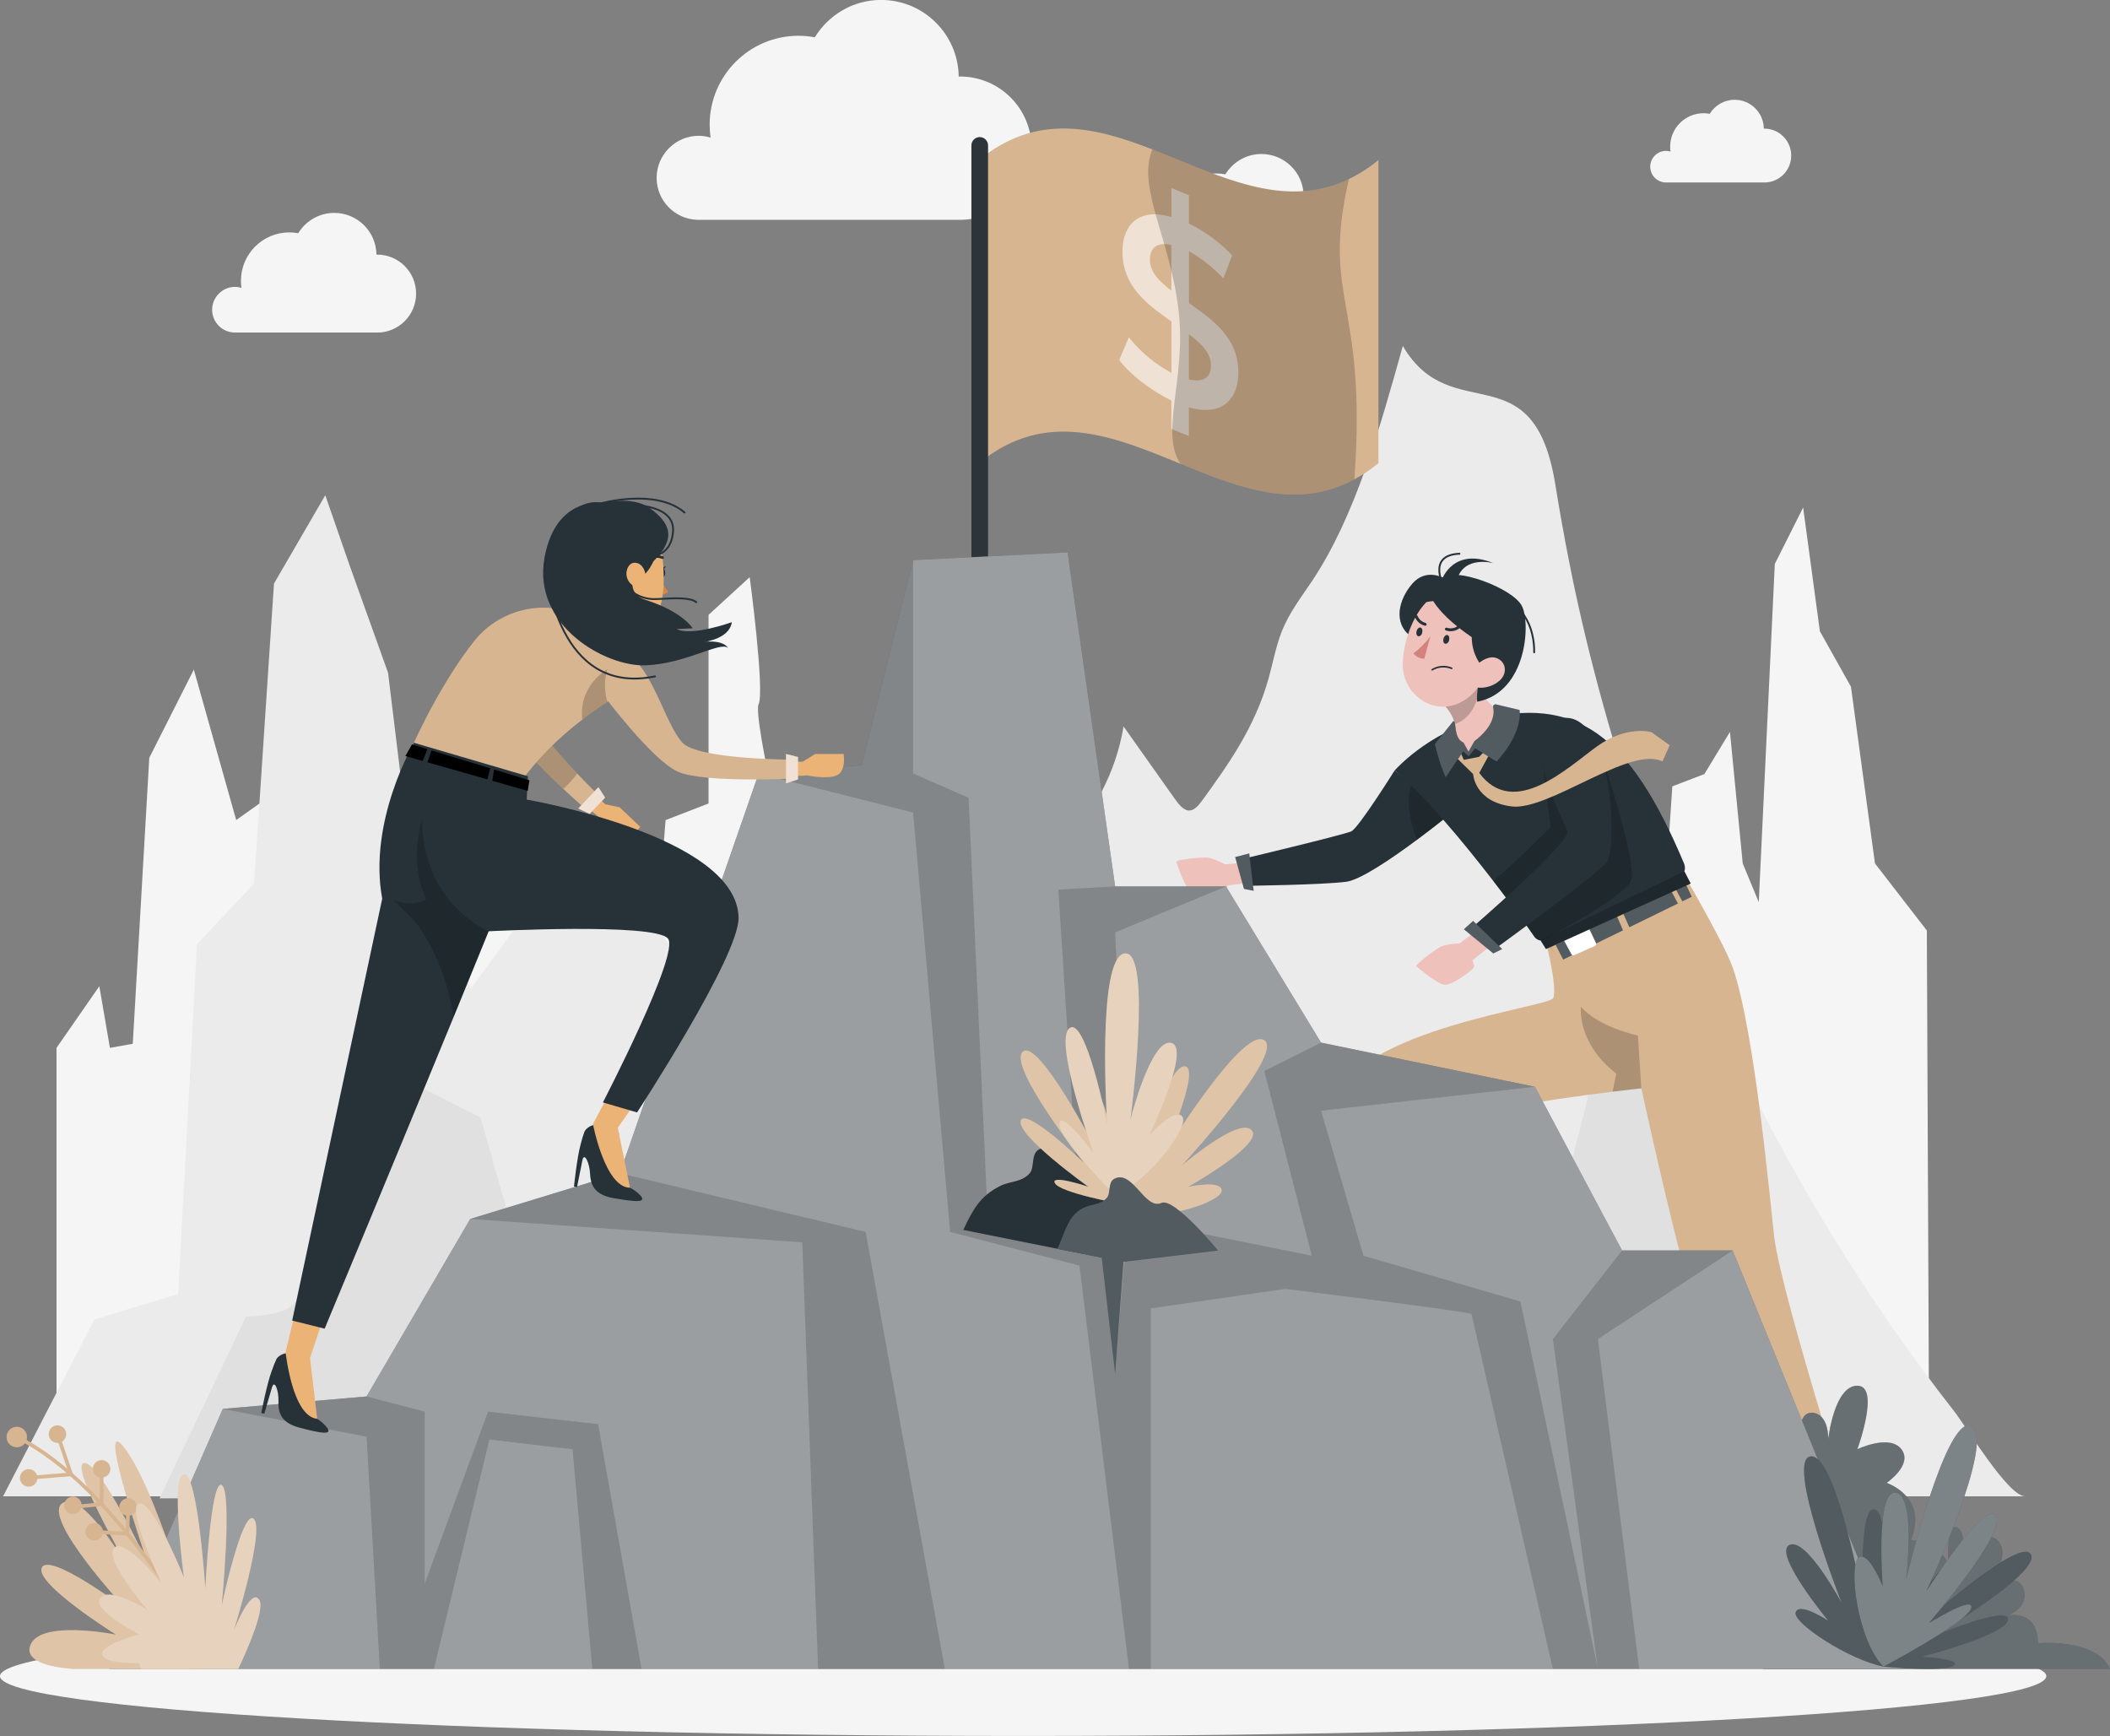
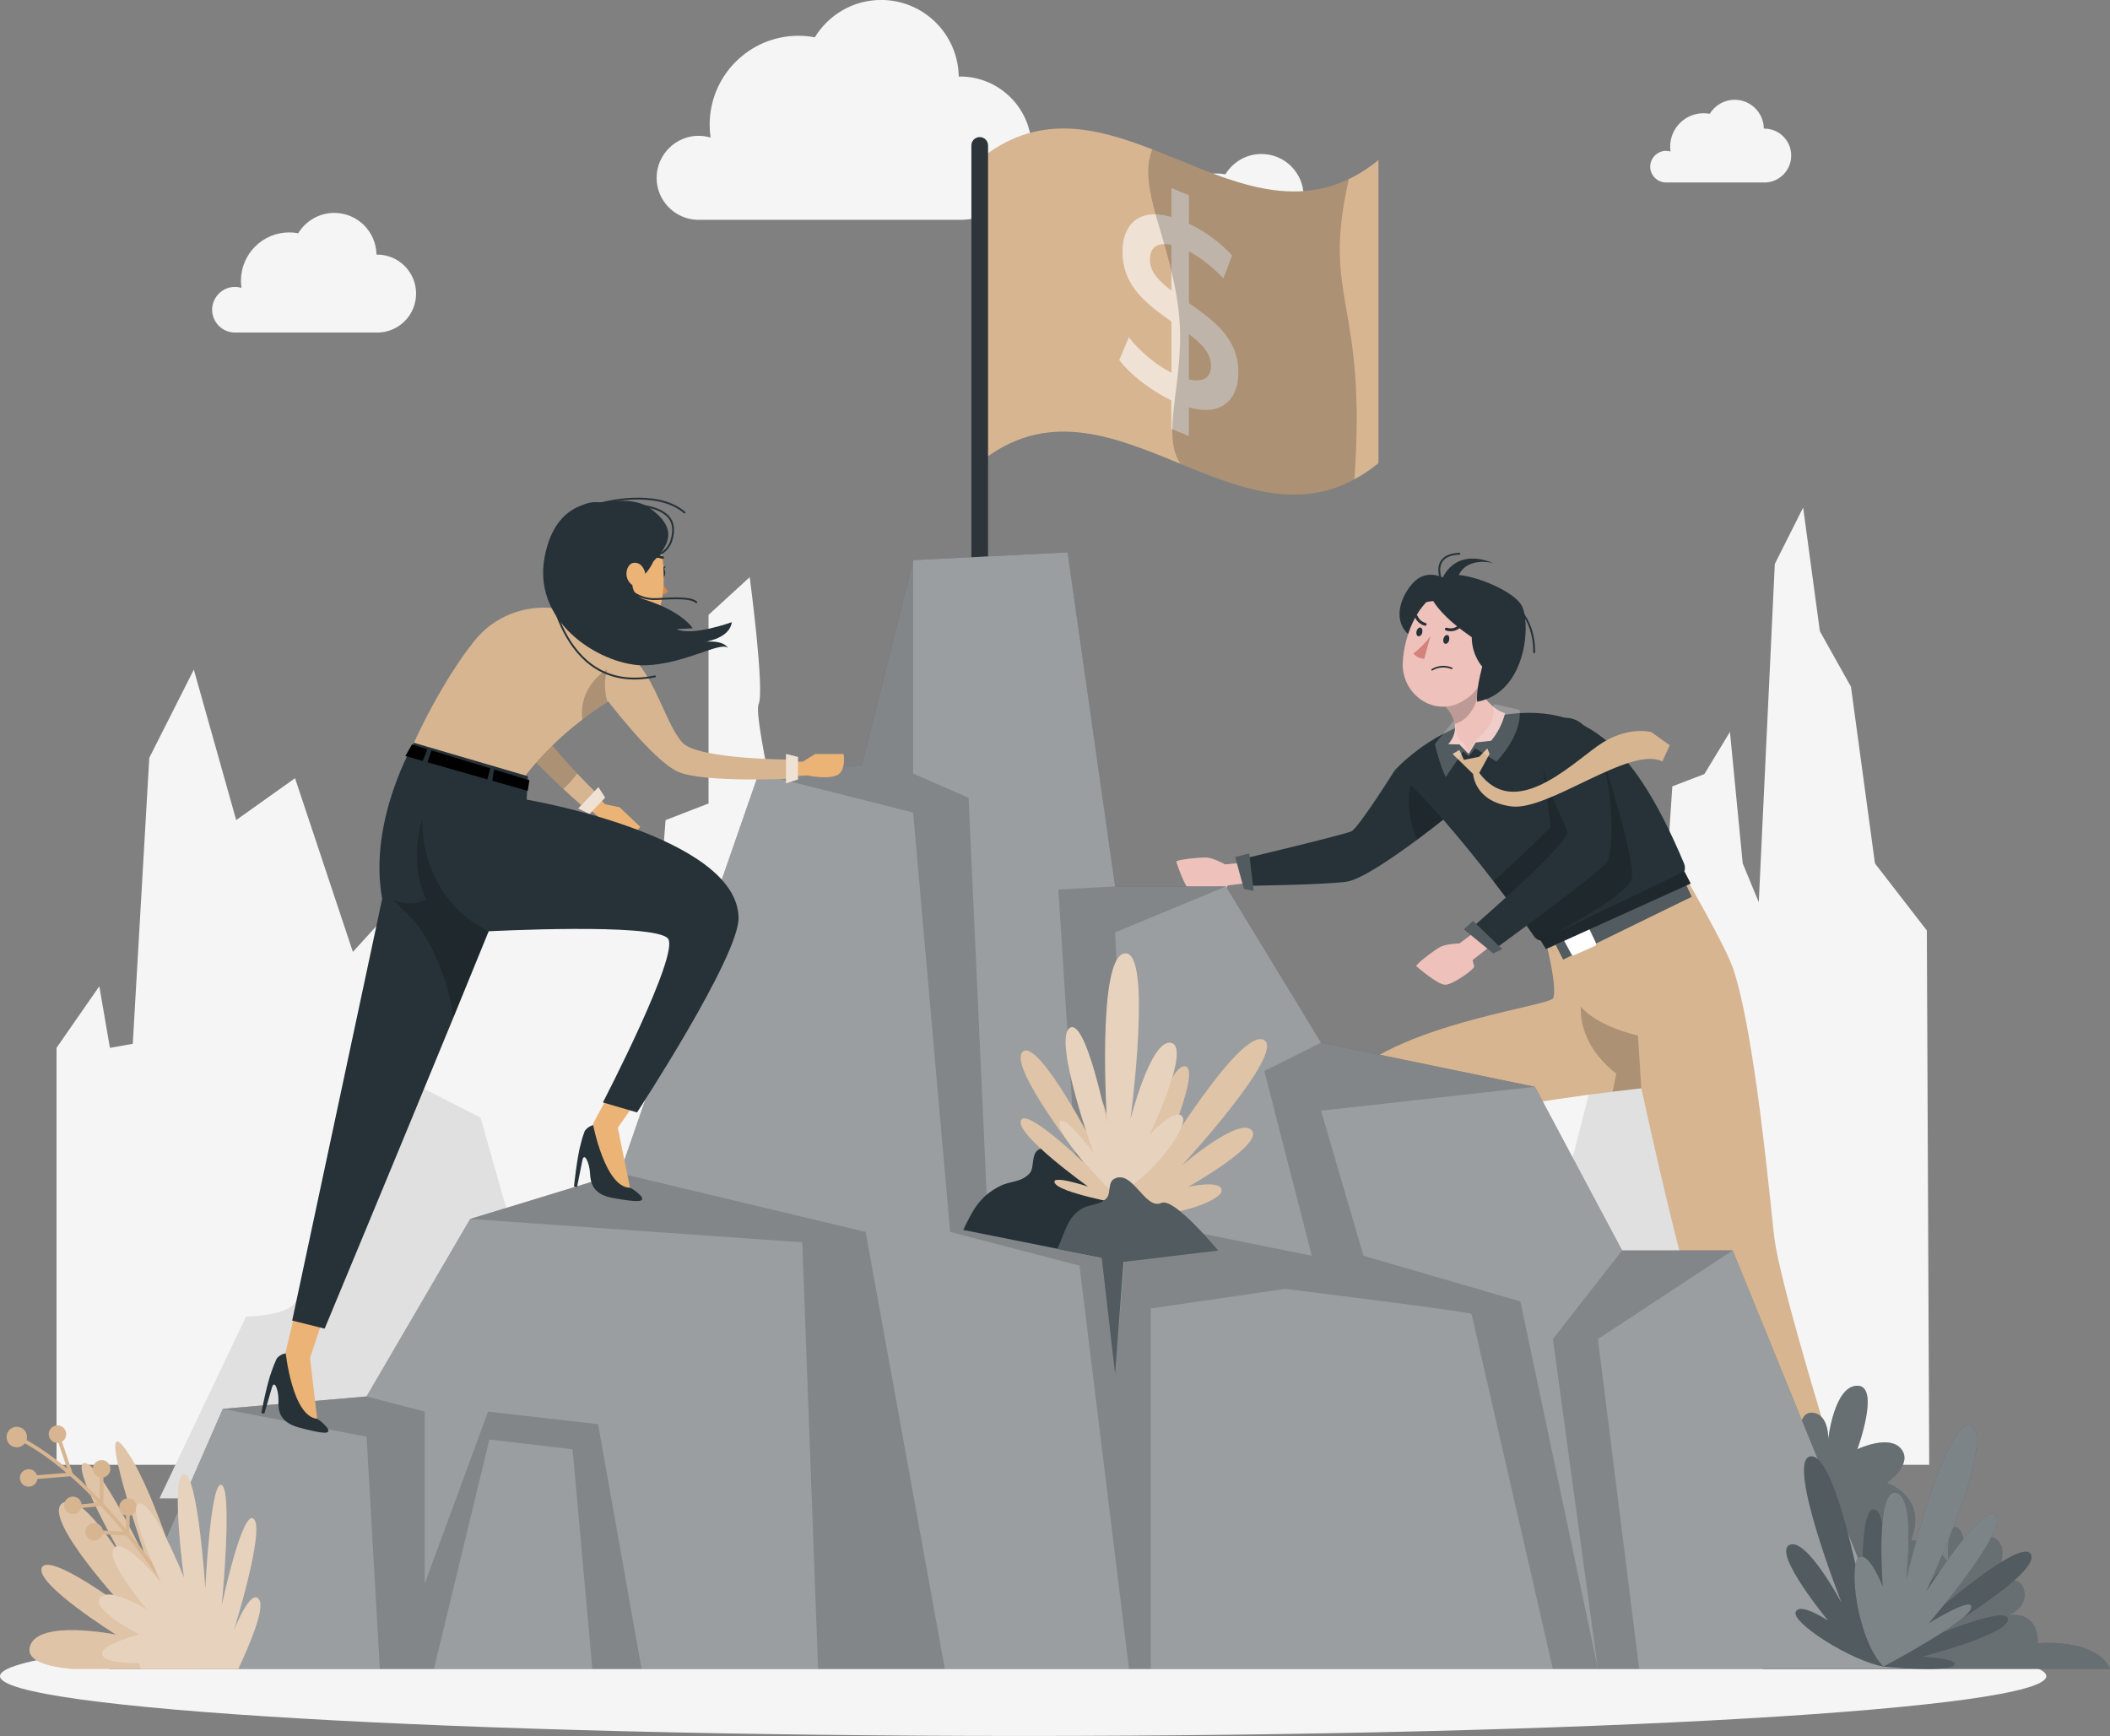
<svg xmlns="http://www.w3.org/2000/svg" width="570" height="469" viewBox="0 0 570 469" fill="none">
  <rect x="0" y="0" width="570" height="469" fill="#808080" stroke="none" />
  <g clip-path="url(#clip0_89_680)">
    <path d="M521.161 395.709L520.52 251.381L506.507 233.265L500.021 185.527L491.624 170.538L487.105 137.118L479.45 152.351L475.117 243.729L470.783 233.265L467.333 197.733L460.419 209.125L451.766 212.437L446.72 287.941L318.194 311.411L291.408 276.349L280.517 208.026L269.227 190.195L265.791 157.261L255 162.986V197.747L245.819 205.827L241.899 276.364L230.381 300.761L227.102 257.177C227.102 257.177 218.278 246.385 216.339 243.772C214.4 241.16 203.253 193.764 204.935 190.224C206.617 186.684 202.526 155.92 202.526 155.92L191.407 166.112V217.062L179.803 221.559L178.049 243.772L148.455 251.096L143.694 217.062H130.494L126.345 236.449L114.328 236.32L95.326 257.163L79.702 210.239L63.807 221.545L52.36 180.902L40.328 204.728L35.867 281.988L29.694 283.088L26.829 266.442L15.268 283.088V395.737H521.176L521.161 395.709Z" fill="#F5F5F5" />
    <path d="M259.333 59.387H188.37H188.385C182.283 59.202 177.379 54.205 177.379 48.038C177.379 41.871 182.454 36.689 188.712 36.689C189.839 36.689 190.936 36.86 191.963 37.174C191.792 36.032 191.706 34.876 191.706 33.691C191.706 20.429 202.44 9.665 215.698 9.665C217.209 9.665 218.677 9.808 220.117 10.079C223.809 4.04 230.438 -0.014 238.022 -0.014C249.511 -0.014 258.82 9.222 258.991 20.686C259.105 20.686 259.219 20.671 259.348 20.671C270.025 20.671 278.678 29.337 278.678 40.029C278.678 50.722 270.025 59.387 259.348 59.387H259.333Z" fill="#F5F5F5" />
    <path d="M476.642 49.294H449.942C447.646 49.223 445.793 47.338 445.793 45.026C445.793 42.713 447.703 40.757 450.056 40.757C450.483 40.757 450.897 40.829 451.282 40.943C451.225 40.515 451.182 40.072 451.182 39.63C451.182 34.633 455.216 30.593 460.205 30.593C460.776 30.593 461.332 30.65 461.873 30.75C463.256 28.48 465.751 26.953 468.602 26.953C472.921 26.953 476.428 30.436 476.485 34.747C476.528 34.747 476.57 34.747 476.613 34.747C480.633 34.747 483.883 38.002 483.883 42.028C483.883 46.053 480.633 49.308 476.613 49.308L476.642 49.294Z" fill="#F5F5F5" />
    <path d="M101.897 89.837H63.294C59.972 89.737 57.307 87.01 57.307 83.67C57.307 80.329 60.072 77.503 63.465 77.503C64.078 77.503 64.677 77.603 65.233 77.76C65.147 77.146 65.09 76.504 65.09 75.861C65.09 68.638 70.935 62.785 78.148 62.785C78.975 62.785 79.773 62.87 80.557 63.013C82.567 59.73 86.174 57.517 90.293 57.517C96.537 57.517 101.612 62.542 101.698 68.78C101.755 68.78 101.826 68.78 101.883 68.78C107.685 68.78 112.404 73.491 112.404 79.316C112.404 85.14 107.699 89.851 101.883 89.851L101.897 89.837Z" fill="#F5F5F5" />
    <path d="M352.364 73.92H313.76C310.439 73.82 307.773 71.093 307.773 67.753C307.773 64.412 310.538 61.586 313.931 61.586C314.544 61.586 315.143 61.685 315.699 61.843C315.613 61.229 315.556 60.586 315.556 59.944C315.556 52.72 321.401 46.867 328.614 46.867C329.441 46.867 330.239 46.953 331.023 47.096C333.033 43.812 336.64 41.6 340.76 41.6C347.004 41.6 352.079 46.625 352.164 52.863C352.221 52.863 352.292 52.863 352.349 52.863C358.151 52.863 362.87 57.574 362.87 63.384C362.87 69.195 358.166 73.92 352.349 73.92H352.364Z" fill="#F5F5F5" />
-     <path d="M25.517 356.479L48.126 349.584L53.215 255.064L68.64 238.719L74.014 157.661L87.87 133.792L94.314 152.379L104.834 181.758L108.341 210.567L114.314 236.292L127.201 267.113L138.762 251.31C138.762 251.31 145.062 235.649 148.085 233.622C151.107 231.581 163.438 229.853 163.438 229.853L180.587 255.036V274.622L198.135 288.94C198.135 288.94 208.898 305.486 208.926 305.543C213.645 312.809 218.078 325.729 226.033 326C236.881 326.371 250.78 296.464 256.026 284.101C260.117 274.436 263.467 263.958 268.3 255.121C279.633 234.407 299.106 222.416 303.525 196.263C308.087 202.715 312.663 209.168 317.224 215.62C318.408 217.291 319.776 219.089 321.401 218.975C322.812 218.875 323.967 217.348 325.022 215.906C331.922 206.37 339.021 196.405 342.684 183.329C343.839 179.232 344.623 174.878 346.091 171.037C348.201 165.484 351.551 161.33 354.545 156.819C366.035 139.488 372.635 116.162 378.964 93.463C392.065 115.905 414.246 94.548 420.134 130.766C422.443 145.013 425.152 158.989 428.502 172.765C440.661 222.858 459.094 269.297 481.403 310.297C490.441 326.914 500.163 342.674 510.427 357.521C516.044 365.644 521.817 373.481 527.747 381.062C531.368 385.701 542.487 404.245 547.078 404.245H0.827L25.503 356.465L25.517 356.479Z" fill="#EBEBEB" />
    <path d="M43.065 404.831L66.459 355.694C66.459 355.694 77.278 355.522 79.588 352.025C81.883 348.527 88.098 340.048 95.425 328.327C102.753 316.607 114.599 294.18 114.599 294.18L129.823 301.931C129.823 301.931 138.847 333.852 141.099 341.618C143.352 349.384 150.75 366.643 150.75 366.643L172.532 376.993C172.532 376.993 174.6 358.877 180.972 346.8C187.344 334.723 196.966 313.152 196.966 313.152L205.947 271.381L217.736 256.306L229.326 279.718C229.326 279.718 236.853 291.938 238.05 298.662C239.247 305.386 242.27 324.516 244.137 328.313C246.005 332.11 255.114 354.709 255.114 354.709L260.83 367.485L284.095 368.342C284.095 368.342 286.319 363.488 290.125 354.694C293.931 345.915 296.369 335.379 298.25 332.453C300.132 329.526 306.789 298.648 306.789 298.648L315.357 288.112L349.285 369.213C349.285 369.213 382.485 384.359 389.242 381.104C396.014 377.85 399.364 380.433 405.579 373.524C411.794 366.629 430.597 290.711 431.353 286.385C432.108 282.074 434.36 282.759 442.258 275.507C450.155 268.269 454.161 261.902 454.403 266.371C454.66 270.839 463.898 299.347 464.639 307.527C465.38 315.707 467.746 328.227 468.531 337.064C469.315 345.901 472.137 354.666 474.389 359.348C476.642 364.031 492.651 404.788 492.651 404.788H43.065V404.831Z" fill="#E0E0E0" />
    <path d="M276.397 468.986C429.047 468.986 552.794 461.751 552.794 452.826C552.794 443.901 429.047 436.666 276.397 436.666C123.747 436.666 0 443.901 0 452.826C0 461.751 123.747 468.986 276.397 468.986Z" fill="#F5F5F5" />
    <path d="M344.466 232.194L330.938 233.522C330.938 233.522 327.773 231.738 325.934 231.666C324.095 231.595 317.566 232.252 317.766 232.823C317.966 233.394 320.104 239.989 321.829 241.088C323.554 242.187 330.981 241.588 331.137 240.874C331.294 240.16 331.651 239.204 331.651 239.204L344.88 237.576L344.466 232.18V232.194Z" fill="#EEC1BB" />
    <path d="M391.837 219.86C391.837 219.86 387.888 223.101 382.827 226.855C376.127 231.838 367.517 237.733 363.654 238.219C356.883 239.075 336.84 239.304 336.84 239.304L335.314 232.137C335.314 232.137 363.098 225.513 365.065 224.586C367.032 223.643 376.755 208.14 376.755 208.14L381.316 211.68L391.837 219.86Z" fill="#263238" />
    <path opacity="0.2" d="M391.837 219.86C391.837 219.86 387.888 223.101 382.827 226.855C380.504 221.559 379.948 214.878 381.316 211.68L391.837 219.86Z" fill="black" />
    <path d="M491.268 419.506L501.318 419.663C501.66 419.663 501.945 419.906 502.016 420.248L503.527 427.658C503.656 428.314 503.228 428.957 502.558 429.085C502.472 429.099 502.373 429.114 502.287 429.114C499.037 429.014 496.671 428.771 492.579 428.714C490.056 428.671 482.472 428.814 478.994 428.757C475.516 428.7 475.116 425.259 476.542 424.959C482.943 423.675 487.775 421.819 489.842 420.02C490.227 419.677 490.726 419.492 491.239 419.52L491.268 419.506Z" fill="#263238" />
    <path d="M503.57 420.02H489.871C489.871 420.02 460.576 361.39 456.043 346.443C451.524 331.482 443.398 294.023 443.398 294.023C443.127 294.051 440.177 294.365 435.658 294.922C419.178 296.949 381.787 302.217 377.339 308.67C371.594 316.964 354.944 377.193 354.944 377.193L343.212 369.841C343.212 369.841 351.679 319.391 359.833 297.663C367.317 277.748 418.808 272.081 419.62 269.611C420.661 266.456 417.796 255.236 417.796 255.236L455.672 237.591C455.672 237.591 466.064 255.478 468.16 261.603C474.133 279.062 478.281 325.815 479.307 334.266C481.246 350.34 503.584 420.02 503.584 420.02H503.57Z" fill="#D7B591" />
    <path d="M344.594 371.682L353.49 376.379C353.789 376.536 353.932 376.879 353.846 377.207L351.85 384.502C351.665 385.159 350.995 385.53 350.339 385.344C350.254 385.316 350.168 385.287 350.083 385.244C347.232 383.674 345.222 382.389 341.615 380.476C339.391 379.306 332.549 375.979 329.484 374.352C326.419 372.725 327.616 369.47 329.013 369.855C335.3 371.611 340.446 372.154 343.112 371.483C343.611 371.354 344.138 371.411 344.58 371.668L344.594 371.682Z" fill="#263238" />
    <path opacity="0.2" d="M435.643 294.922C436.285 291.938 436.613 290.04 436.613 290.04C425.864 281.703 427.076 271.967 427.076 271.967C431.794 277.534 442.472 279.747 442.472 279.747L443.384 294.023C443.113 294.051 440.162 294.365 435.643 294.922Z" fill="black" />
    <path d="M456.998 242.259L454.959 237.919L418.879 255.906L421.36 259.675L456.998 242.259Z" fill="#263238" />
    <path opacity="0.2" d="M456.998 242.259L454.959 237.919L418.879 255.906L421.36 259.675L456.998 242.259Z" fill="white" />
    <path d="M429.286 250.853L431.125 254.736C431.267 255.05 431.153 255.421 430.868 255.549L425.209 258.062C424.952 258.176 424.653 258.062 424.51 257.791L422.457 254.008C422.286 253.693 422.4 253.294 422.685 253.165L428.559 250.539C428.815 250.424 429.129 250.553 429.271 250.838L429.286 250.853Z" fill="white" />
-     <path d="M436.613 247.07L438.879 252.352L440.747 251.823L438.252 246.256L436.613 247.07Z" fill="#D7B591" />
-     <path d="M451.039 239.875L453.719 244.928L455.031 244.543L452.194 239.304L451.039 239.875Z" fill="#D7B591" />
    <path d="M420.233 255.235L422.785 260.246L421.916 261.06L418.879 255.906L420.233 255.235Z" fill="#D7B591" />
    <path d="M453.448 237.205L417.61 253.865C417.311 254.008 416.983 254.093 416.655 254.108C415.8 254.151 414.959 253.751 414.446 252.994C412.749 250.496 408.601 244.743 403.412 238.019C395.358 227.583 384.766 214.807 376.755 208.14C376.755 208.14 385.579 198.161 399.235 194.578C425.765 187.64 440.219 198.318 454.945 233.308C455.558 234.807 454.917 236.52 453.448 237.205Z" fill="#263238" />
    <path d="M416.199 254.093L417.625 256.392L456.727 238.69L455.031 235.406L416.199 254.093Z" fill="#263238" />
-     <path opacity="0.2" d="M416.199 254.093L417.625 256.392L456.727 238.69L455.031 235.406L416.199 254.093Z" fill="black" />
+     <path opacity="0.2" d="M416.199 254.093L417.625 256.392L456.727 238.69L455.031 235.406Z" fill="black" />
    <path opacity="0.2" d="M440.733 237.591C439.835 241.074 425.765 249.168 416.655 254.108C415.8 254.151 414.959 253.751 414.446 252.994C412.749 250.496 408.601 244.743 403.412 238.019C409.87 232.623 418.879 223.444 418.879 223.444L416.855 207.012L432.579 203.686C432.579 203.686 442.087 232.423 440.733 237.591Z" fill="black" />
    <path d="M406.591 192.651C405.907 195.42 404.61 197.961 402.828 200.117L398.637 200.602L396.755 203.686L394.246 201.116L391.238 201.059C392.849 199.161 393.277 197.333 392.991 195.62C392.934 195.278 392.849 194.949 392.735 194.607C392.15 192.779 390.796 191.095 389.299 189.539L391.88 182.258L392.051 181.773L394.374 175.192C395.372 178.09 396.983 182.044 399.036 185.484C399.207 185.77 399.378 186.041 399.549 186.312C401.559 189.453 403.94 191.994 406.591 192.651Z" fill="#EEC1BB" />
    <path d="M405.18 246.741L394.274 254.864C394.274 254.864 390.654 254.964 389.028 255.849C387.418 256.734 382.172 260.674 382.628 261.046C383.084 261.417 388.316 265.985 390.368 266.042C392.421 266.099 398.466 261.745 398.237 261.06C398.009 260.375 397.824 259.361 397.824 259.361L408.316 251.138L405.18 246.727V246.741Z" fill="#EEC1BB" />
    <path d="M422.785 193.936C435.601 193.522 437.097 229.225 434.004 232.994C430.911 236.763 403.412 256.663 403.412 256.663L397.054 251.124C397.054 251.124 424.424 227.498 423.384 224.6C422.343 221.702 416.142 209.782 416.613 203.7C417.083 197.619 419.906 194.036 422.785 193.95V193.936Z" fill="#263238" />
    <path opacity="0.2" d="M399.606 185.798C399.606 185.798 399.592 185.984 399.549 186.312C399.335 188.083 398.209 193.95 392.991 195.62C392.934 195.278 392.849 194.949 392.735 194.607C392.15 192.779 390.796 191.095 389.299 189.539L391.88 182.258C394.046 182.972 396.441 184.014 399.036 185.484C399.221 185.584 399.406 185.684 399.606 185.798Z" fill="black" />
    <path d="M389.941 156.134C389.941 156.134 385.251 153.421 381.544 157.661C377.838 161.901 376.213 168.368 381.188 171.965C386.163 175.577 397.796 162.358 397.796 162.358L389.941 156.134Z" fill="#263238" />
    <path d="M404.068 174.064C401.416 181.844 400.219 186.526 395.101 189.453C387.403 193.907 378.651 187.569 378.936 179.132C379.207 171.551 383.54 160.102 392.15 159.103C398.294 158.346 403.897 162.715 404.652 168.882C404.866 170.638 404.667 172.408 404.068 174.078V174.064Z" fill="#EEC1BB" />
    <path d="M391.466 172.95C391.338 173.607 390.811 174.021 390.383 173.907C389.955 173.793 389.77 173.164 389.941 172.522C390.112 171.88 390.611 171.451 391.024 171.566C391.438 171.68 391.637 172.294 391.466 172.95Z" fill="#263238" />
    <path d="M384.196 170.923C384.068 171.58 383.526 171.994 383.113 171.88C382.699 171.765 382.5 171.137 382.671 170.495C382.842 169.853 383.341 169.424 383.754 169.538C384.167 169.653 384.367 170.309 384.196 170.923Z" fill="#263238" />
    <path d="M386.42 171.88C385.108 173.636 383.554 175.206 381.815 176.534C382.528 177.419 383.611 177.947 384.752 177.975L386.42 171.88Z" fill="#D4827D" />
    <path d="M390.454 169.681C390.554 169.581 390.711 169.538 390.853 169.581C391.794 169.91 392.835 169.767 393.661 169.21C393.833 169.067 394.075 169.096 394.203 169.267C394.332 169.438 394.317 169.681 394.146 169.81C393.12 170.538 391.808 170.738 390.611 170.324C390.411 170.266 390.283 170.052 390.34 169.838C390.369 169.781 390.397 169.724 390.44 169.681H390.454Z" fill="#263238" />
    <path d="M392.264 180.359C390.468 179.589 388.401 179.746 386.733 180.788C386.648 180.859 386.619 180.988 386.691 181.073C386.748 181.159 386.876 181.187 386.961 181.13C388.515 180.202 390.425 180.074 392.108 180.759C392.207 180.802 392.321 180.759 392.378 180.659C392.378 180.659 392.378 180.659 392.378 180.645C392.421 180.545 392.378 180.431 392.279 180.374C392.279 180.374 392.279 180.374 392.264 180.374V180.359Z" fill="#263238" />
    <path d="M385.336 168.525C385.336 168.525 385.393 168.668 385.393 168.753C385.336 168.967 385.123 169.096 384.923 169.039C383.697 168.739 382.685 167.854 382.229 166.683C382.157 166.483 382.271 166.255 382.485 166.198C382.685 166.141 382.913 166.241 382.97 166.455C383.355 167.369 384.167 168.054 385.137 168.297C385.237 168.354 385.322 168.439 385.351 168.553L385.336 168.525Z" fill="#263238" />
    <path d="M411.11 163.671C408.487 158.732 392.664 153.093 389.941 156.119C389.941 156.119 386.919 154.677 385.65 157.632C384.638 160.002 385.308 162.658 385.308 162.658C385.949 162.515 386.562 162.443 387.175 162.386C389.869 166.669 394.702 170.124 397.582 172.151C397.596 177.119 400.418 180.088 400.418 180.088C398.58 186.998 399.05 189.582 399.05 189.582C412.507 187.026 413.548 168.268 411.11 163.671Z" fill="#263238" />
-     <path d="M405.223 183.771C403.697 185.156 401.673 185.884 399.606 185.798C396.869 185.656 396.384 182.986 397.867 180.859C399.207 178.975 402.257 176.719 404.638 177.932C407.019 179.146 407.076 182.044 405.208 183.771H405.223Z" fill="#EEC1BB" />
    <path d="M389.527 156.562C389.527 156.562 392.564 147.711 403.412 152.136C403.412 152.136 395.557 149.966 393.59 156.562H389.527Z" fill="#263238" />
    <path d="M390.297 159.003C390.297 159.003 385.051 149.966 394.26 149.595" stroke="#263238" stroke-width="0.5" stroke-linecap="round" stroke-linejoin="round" />
    <path d="M408.059 162.586C408.059 162.586 414.546 166.169 414.446 176.234" stroke="#263238" stroke-width="0.5" stroke-linecap="round" stroke-linejoin="round" />
    <path d="M392.407 203.686L397.952 209.111C397.952 209.111 398.295 216.591 408.33 217.862C418.366 219.132 440.362 201.33 449.086 205.713L451.054 201.33L446.121 197.804C446.121 197.804 439.492 195.834 431.452 201.616C423.412 207.412 408.943 221.388 399.606 208.811L402.4 203.672L401.787 202.187L399.606 204.443L395.458 205.285L394.246 202.601L392.393 203.672L392.407 203.686Z" fill="#D7B591" />
-     <path d="M403.355 191.052C403.74 192.708 403.626 196.163 398.28 200.26L396.712 203.072L395.344 200.617C392.478 199.432 393.619 194.507 392.578 194.835L387.617 201.031C387.617 201.031 388.815 206.284 390.54 209.967L395.258 202.986L396.769 204.314L398.508 202.158L404.267 205.742C404.267 205.742 411.253 198.675 410.497 191.808L404.139 190.295C403.669 190.181 403.255 190.609 403.369 191.08L403.355 191.052Z" fill="#263238" />
    <path opacity="0.2" d="M403.355 191.052C403.74 192.708 403.626 196.163 398.28 200.26L396.712 203.072L395.344 200.617C392.478 199.432 393.619 194.507 392.578 194.835L387.617 201.031C387.617 201.031 388.815 206.284 390.54 209.967L395.258 202.986L396.769 204.314L398.508 202.158L404.267 205.742C404.267 205.742 411.253 198.675 410.497 191.808L404.139 190.295C403.669 190.181 403.255 190.609 403.369 191.08L403.355 191.052Z" fill="white" />
    <path d="M397.952 248.797L405.793 256.392L403.412 257.577L395.458 251.053L397.952 248.797Z" fill="#263238" />
    <path opacity="0.2" d="M397.952 248.797L405.793 256.392L403.412 257.577L395.458 251.053L397.952 248.797Z" fill="white" />
    <path d="M337.467 230.567L338.664 240.646L336.055 240.146L333.675 231.552L337.467 230.567Z" fill="#263238" />
    <path opacity="0.2" d="M337.467 230.567L338.664 240.646L336.055 240.146L333.675 231.552L337.467 230.567Z" fill="white" />
    <path d="M372.378 43.227V125.112C370.211 126.883 368.044 128.339 365.878 129.495C350.225 137.989 334.559 131.722 318.892 125.298C300.759 117.875 282.612 110.251 264.479 125.112V43.227C280.089 30.436 295.684 34.29 311.294 40.358C328.985 47.224 346.69 56.932 364.381 48.38C367.046 47.11 369.712 45.411 372.378 43.227Z" fill="#D7B591" />
    <g opacity="0.6">
      <path d="M321.158 110.052V117.803C319.59 117.161 318.008 116.518 316.44 115.876V108.196C310.809 105.441 305.349 101.229 302.356 97.26C303.211 95.191 304.081 93.135 304.95 91.093C307.773 94.777 312.078 98.445 316.454 100.715V86.868C310.068 82.3 303.225 77.517 303.225 67.967C303.225 60.915 307.473 55.961 316.454 58.63V50.807C318.022 51.45 319.605 52.092 321.173 52.735V60.415C325.435 62.442 329.74 65.597 332.848 69.009C332.064 71.093 331.28 73.149 330.496 75.205C327.445 71.993 324.223 69.551 321.187 67.895V81.871C327.573 86.439 334.53 91.108 334.53 100.672C334.53 107.71 330.211 112.65 321.187 110.052H321.158ZM316.44 78.502V66.182C312.363 65.269 310.638 67.124 310.638 70.165C310.638 73.492 313.104 75.961 316.44 78.502ZM327.131 98.788C327.131 95.405 324.608 92.849 321.158 90.265V102.514C325.364 103.456 327.131 101.757 327.131 98.788Z" fill="white" />
    </g>
    <path d="M264.665 176.219C263.424 176.219 262.412 175.206 262.412 173.964V39.287C262.412 38.045 263.424 37.031 264.665 37.031C265.905 37.031 266.917 38.045 266.917 39.287V173.95C266.917 175.192 265.905 176.205 264.665 176.205V176.219Z" fill="#2E353A" />
    <path opacity="0.2" d="M365.878 129.495C350.225 137.989 334.559 131.722 318.892 125.298C313.261 116.932 320.46 102.271 318.422 84.17C316.255 64.769 307.032 50.679 311.294 40.357C328.985 47.224 346.69 56.931 364.381 48.38C356.883 81.343 369.37 80.972 365.878 129.495Z" fill="black" />
    <path d="M475.958 422.604C475.958 422.604 470.712 422.333 470.199 407.957C469.671 393.596 478.923 389.755 486.022 391.511C486.022 391.511 484.981 381.276 489.586 381.661C494.19 382.032 493.877 388.87 493.877 388.87C493.877 388.87 495.445 374.366 501.746 374.366C508.032 374.366 501.746 391.526 501.746 391.526C501.746 391.526 510.441 387.343 513.649 391.526C516.856 395.708 509.657 400.619 509.657 400.619C509.657 400.619 520.948 404.302 516.229 416.023C516.229 416.023 524.098 417.25 526.293 422.49C526.293 422.49 525.666 411.911 528.489 412.611C531.326 413.325 530.684 422.604 530.684 422.604C530.684 422.604 535.403 412.411 539.494 416.008C543.585 419.606 537.612 428.243 537.612 428.243C537.612 428.243 545.481 424.417 546.736 429.485C547.99 434.553 542.331 436.437 542.331 436.437C542.331 436.437 550.513 434.538 550.513 443.946C550.513 443.946 566.237 442.447 570.014 450.884H476.286L475.972 422.604H475.958Z" fill="#263238" />
    <path opacity="0.3" d="M475.958 422.604C475.958 422.604 470.712 422.333 470.199 407.957C469.671 393.596 478.923 389.755 486.022 391.511C486.022 391.511 484.981 381.276 489.586 381.661C494.19 382.032 493.877 388.87 493.877 388.87C493.877 388.87 495.445 374.366 501.746 374.366C508.032 374.366 501.746 391.526 501.746 391.526C501.746 391.526 510.441 387.343 513.649 391.526C516.856 395.708 509.657 400.619 509.657 400.619C509.657 400.619 520.948 404.302 516.229 416.023C516.229 416.023 524.098 417.25 526.293 422.49C526.293 422.49 525.666 411.911 528.489 412.611C531.326 413.325 530.684 422.604 530.684 422.604C530.684 422.604 535.403 412.411 539.494 416.008C543.585 419.606 537.612 428.243 537.612 428.243C537.612 428.243 545.481 424.417 546.736 429.485C547.99 434.553 542.331 436.437 542.331 436.437C542.331 436.437 550.513 434.538 550.513 443.946C550.513 443.946 566.237 442.447 570.014 450.884H476.286L475.972 422.604H475.958Z" fill="white" />
    <path d="M514.148 450.884L468.06 337.82H438.181L414.645 293.609L356.868 281.674L331.194 239.475H301.244L288.4 149.238L246.675 151.323L232.776 206.712L204.949 208.968L167.443 316.964L127.029 329.312L99.032 377.264L60.2 380.619L29.494 450.884H514.148Z" fill="#2E353A" />
    <path opacity="0.4" d="M514.148 450.884L468.06 337.82H438.181L414.645 293.609L356.868 281.674L331.194 239.475H301.244L288.4 149.238L246.675 151.323L232.776 206.712L204.949 208.968L167.443 316.964L127.029 329.312L99.032 377.264L60.2 380.619L29.494 450.884H514.148Z" fill="white" />
    <path opacity="0.2" d="M204.949 208.968L246.675 219.518L256.668 332.81L291.607 341.917L304.993 450.884H255.242L233.845 332.81L167.443 316.964L204.949 208.968Z" fill="white" />
    <path opacity="0.2" d="M127.029 329.312L216.724 335.622L221.001 450.884H173.317L161.57 384.759L131.848 381.361L114.727 427.857V381.361L99.032 377.264L127.029 329.312Z" fill="white" />
    <path opacity="0.2" d="M60.2 380.619L99.032 388.142L102.61 450.884H29.494L60.2 380.619Z" fill="white" />
    <path opacity="0.2" d="M246.675 151.323V208.968L261.657 215.52L266.646 324.929L291.607 329.312L285.905 240.317L301.244 239.475L288.4 149.238L246.675 151.323Z" fill="white" />
    <path opacity="0.2" d="M331.194 239.475L301.244 251.895L304.993 329.312L354.374 339.248L341.544 289.354L356.868 281.674L331.194 239.475Z" fill="white" />
    <path opacity="0.2" d="M414.645 293.609L356.868 300.061L368.33 339.248L410.725 351.597L431.666 450.884L419.506 361.761L438.181 337.821L414.645 293.609Z" fill="white" />
    <path opacity="0.2" d="M397.524 354.98C396.455 354.295 347.246 348.199 347.246 348.199L310.866 353.481V450.884H419.492L397.524 354.98Z" fill="white" />
    <path opacity="0.2" d="M154.67 391.54L132.204 388.899L117.222 450.884H160.016L154.67 391.54Z" fill="white" />
    <path opacity="0.2" d="M468.06 337.821L431.666 361.761L442.814 450.884H514.148L468.06 337.821Z" fill="white" />
    <path d="M19.473 450.884H52.346C53.344 449.856 54.27 448.771 55.069 447.601C55.069 447.601 43.564 405.359 34.213 391.982C24.861 378.606 39.858 422.204 39.858 422.204C39.858 422.204 26.772 394.409 22.666 395.28C19.131 396.037 31.704 418.378 35.268 424.574C32.132 419.278 21.825 402.761 16.878 406.073C10.991 409.998 34.028 434.695 34.028 434.695C34.028 434.695 13.357 419.178 11.305 423.503C9.252 427.829 31.319 441.605 31.319 441.605C31.319 441.605 10.307 437.351 8.097 444.76C6.885 448.857 13.414 450.356 19.487 450.87L19.473 450.884Z" fill="#D7B591" />
    <path opacity="0.2" d="M19.473 450.884H52.346C53.344 449.856 54.27 448.771 55.069 447.601C55.069 447.601 43.564 405.359 34.213 391.982C24.861 378.606 39.858 422.204 39.858 422.204C39.858 422.204 26.772 394.409 22.666 395.28C19.131 396.037 31.704 418.378 35.268 424.574C32.132 419.278 21.825 402.761 16.878 406.073C10.991 409.998 34.028 434.695 34.028 434.695C34.028 434.695 13.357 419.178 11.305 423.503C9.252 427.829 31.319 441.605 31.319 441.605C31.319 441.605 10.307 437.351 8.097 444.76C6.885 448.857 13.414 450.356 19.487 450.87L19.473 450.884Z" fill="white" />
    <path d="M54.555 443.818C54.555 443.818 31.119 401.148 4.533 388.228" stroke="#D7B591" stroke-miterlimit="10" stroke-linecap="round" />
    <path d="M1.91 389.113C2.395 390.569 3.977 391.34 5.417 390.855C6.871 390.369 7.641 388.785 7.156 387.343C6.672 385.887 5.089 385.116 3.649 385.601C2.195 386.087 1.426 387.671 1.91 389.113Z" fill="#D7B591" />
    <path d="M17.463 407.443C17.876 408.685 19.216 409.356 20.456 408.928C21.697 408.514 22.367 407.172 21.939 405.93C21.526 404.688 20.186 404.017 18.945 404.445C17.705 404.859 17.035 406.201 17.463 407.443Z" fill="#D7B591" />
    <path d="M25.218 397.579C25.631 398.821 26.971 399.492 28.211 399.063C29.452 398.649 30.122 397.307 29.694 396.065C29.281 394.823 27.941 394.152 26.7 394.581C25.46 394.995 24.79 396.337 25.218 397.579Z" fill="#D7B591" />
    <path d="M23.193 414.581C23.607 415.823 24.947 416.494 26.187 416.066C27.427 415.652 28.097 414.31 27.67 413.068C27.256 411.826 25.916 411.155 24.676 411.583C23.436 412.011 22.766 413.339 23.193 414.581Z" fill="#D7B591" />
    <path d="M32.36 407.9C32.773 409.142 34.113 409.813 35.353 409.385C36.593 408.971 37.264 407.629 36.836 406.387C36.422 405.145 35.082 404.474 33.842 404.902C32.602 405.316 31.932 406.658 32.36 407.9Z" fill="#D7B591" />
    <path d="M13.286 388.2C13.699 389.442 15.039 390.112 16.279 389.684C17.52 389.27 18.19 387.928 17.762 386.686C17.349 385.444 16.009 384.773 14.768 385.202C13.528 385.616 12.858 386.958 13.286 388.2Z" fill="#D7B591" />
    <path d="M15.524 387.443L19.188 398.307L8.225 399.206" stroke="#D7B591" stroke-miterlimit="10" stroke-linecap="round" />
    <path d="M27.456 396.822L27.442 406.344L19.858 407.129" stroke="#D7B591" stroke-miterlimit="10" stroke-linecap="round" />
    <path d="M34.598 407.143L34.441 414.367L25.432 413.824" stroke="#D7B591" stroke-miterlimit="10" stroke-linecap="round" />
    <path d="M5.503 400.034C5.916 401.276 7.256 401.947 8.496 401.519C9.737 401.105 10.406 399.763 9.979 398.521C9.565 397.279 8.225 396.608 6.985 397.036C5.745 397.45 5.075 398.792 5.503 400.034Z" fill="#D7B591" />
    <path d="M38.033 450.884C37.705 449.942 37.577 449.314 37.577 449.314C37.577 449.314 28.354 449.671 27.613 447.001C26.871 444.331 37.577 441.548 37.577 441.548C37.577 441.548 24.448 434.795 27.042 431.669C29.637 428.542 39.701 434.809 39.701 434.809C39.701 434.809 27.969 421.091 30.834 418.15C33.7 415.209 43.607 427.743 43.607 427.743C43.607 427.743 33.828 407 37.577 406.158C41.326 405.316 49.694 426.173 49.694 426.173C49.694 426.173 45.959 398.778 49.694 398.307C53.429 397.835 55.468 429.199 55.468 429.199C55.468 429.199 56.907 399.563 59.887 401.204C62.866 402.846 59.887 433.782 59.887 433.782C59.887 433.782 65.503 407.386 68.568 410.369C71.633 413.353 63.137 440.548 63.137 440.548C63.137 440.548 67.841 428.528 70.065 432.254C71.505 434.652 67.442 444.317 64.363 450.884H38.019H38.033Z" fill="#D7B591" />
    <path opacity="0.4" d="M38.033 450.884C37.705 449.942 37.577 449.314 37.577 449.314C37.577 449.314 28.354 449.671 27.613 447.001C26.871 444.331 37.577 441.548 37.577 441.548C37.577 441.548 24.448 434.795 27.042 431.669C29.637 428.542 39.701 434.809 39.701 434.809C39.701 434.809 27.969 421.091 30.834 418.15C33.7 415.209 43.607 427.743 43.607 427.743C43.607 427.743 33.828 407 37.577 406.158C41.326 405.316 49.694 426.173 49.694 426.173C49.694 426.173 45.959 398.778 49.694 398.307C53.429 397.835 55.468 429.199 55.468 429.199C55.468 429.199 56.907 399.563 59.887 401.204C62.866 402.846 59.887 433.782 59.887 433.782C59.887 433.782 65.503 407.386 68.568 410.369C71.633 413.353 63.137 440.548 63.137 440.548C63.137 440.548 67.841 428.528 70.065 432.254C71.505 434.652 67.442 444.317 64.363 450.884H38.019H38.033Z" fill="white" />
    <path d="M508.802 450.256C508.802 450.256 515.73 433.368 514.604 429.87C513.478 426.387 508.26 438.764 508.26 438.764C508.26 438.764 511.14 409.799 506.578 407.871C502.002 405.944 503.299 432.697 503.299 432.697C503.299 432.697 496.043 392.668 489.13 393.453C482.216 394.238 497.569 433.182 497.569 433.182C497.569 433.182 487.932 415.109 483.385 417.393C478.837 419.677 493.919 437.893 493.919 437.893C493.919 437.893 486.179 432.697 485.095 435.523C484.012 438.35 499.721 448.557 508.83 450.242L508.802 450.256Z" fill="#263238" />
    <path opacity="0.2" d="M508.802 450.256C508.802 450.256 515.73 433.368 514.604 429.87C513.478 426.387 508.26 438.764 508.26 438.764C508.26 438.764 511.14 409.799 506.578 407.871C502.002 405.944 503.299 432.697 503.299 432.697C503.299 432.697 496.043 392.668 489.13 393.453C482.216 394.238 497.569 433.182 497.569 433.182C497.569 433.182 487.932 415.109 483.385 417.393C478.837 419.677 493.919 437.893 493.919 437.893C493.919 437.893 486.179 432.697 485.095 435.523C484.012 438.35 499.721 448.557 508.83 450.242L508.802 450.256Z" fill="white" />
    <path d="M508.802 450.256C508.802 450.256 525.367 451.84 527.733 449.985C530.114 448.129 519.066 447.586 519.066 447.586C519.066 447.586 542.245 441.648 542.445 437.55C542.644 433.468 522.345 442.019 522.345 442.019C522.345 442.019 551.197 425.088 548.646 419.963C546.094 414.838 520.349 437.722 520.349 437.722C520.349 437.722 531.582 425.145 528.531 422.275C525.481 419.392 515.673 436.223 515.673 436.223C515.673 436.223 517.498 428.757 515.003 428.714C512.508 428.671 507.505 442.733 508.773 450.27L508.802 450.256Z" fill="#263238" />
    <path opacity="0.2" d="M508.802 450.256C508.802 450.256 525.367 451.84 527.733 449.985C530.114 448.129 519.066 447.586 519.066 447.586C519.066 447.586 542.245 441.648 542.445 437.55C542.644 433.468 522.345 442.019 522.345 442.019C522.345 442.019 551.197 425.088 548.646 419.963C546.094 414.838 520.349 437.722 520.349 437.722C520.349 437.722 531.582 425.145 528.531 422.275C525.481 419.392 515.673 436.223 515.673 436.223C515.673 436.223 517.498 428.757 515.003 428.714C512.508 428.671 507.505 442.733 508.773 450.27L508.802 450.256Z" fill="white" />
    <path d="M508.802 450.256C508.802 450.256 531.254 438.393 532.466 434.524C533.663 430.655 521.047 438.521 521.047 438.521C521.047 438.521 542.102 414.153 539.194 409.484C536.286 404.816 520.42 429.856 520.42 429.856C520.42 429.856 539.337 388.985 532.58 385.287C525.823 381.575 514.918 426.63 514.918 426.63C514.918 426.63 517.697 404.117 512.123 403.275C506.55 402.432 508.602 428.571 508.602 428.571C508.602 428.571 504.91 418.921 502.116 420.791C499.336 422.661 501.617 442.918 508.802 450.27V450.256Z" fill="#263238" />
    <path opacity="0.4" d="M508.802 450.256C508.802 450.256 531.254 438.393 532.466 434.524C533.663 430.655 521.047 438.521 521.047 438.521C521.047 438.521 542.102 414.153 539.194 409.484C536.286 404.816 520.42 429.856 520.42 429.856C520.42 429.856 539.337 388.985 532.58 385.287C525.823 381.575 514.918 426.63 514.918 426.63C514.918 426.63 517.697 404.117 512.123 403.275C506.55 402.432 508.602 428.571 508.602 428.571C508.602 428.571 504.91 418.921 502.116 420.791C499.336 422.661 501.617 442.918 508.802 450.27V450.256Z" fill="white" />
    <path d="M260.203 332.267L297.637 339.776L301.244 371.054L303.696 338.449L311.109 332.267C311.109 332.267 300.973 316.735 296.654 318.705C291.037 321.275 286.86 307.199 280.645 310.54C278.45 311.71 279.519 315.479 278.15 316.992C275.869 319.49 272.961 319.005 270.21 320.39C264.807 323.088 262.883 326.657 260.217 332.281L260.203 332.267Z" fill="#263238" />
    <path d="M305.535 327.942C305.535 327.942 302.199 308.527 304.494 305.686C306.804 302.845 307.203 316.278 307.203 316.278C307.203 316.278 314.958 288.227 319.919 288.084C324.879 287.941 314.031 312.41 314.031 312.41C314.031 312.41 335.229 277.705 341.401 280.946C347.56 284.172 319.206 314.936 319.206 314.936C319.206 314.936 334.716 301.574 338.137 305.343C341.558 309.112 320.916 320.661 320.916 320.661C320.916 320.661 330.011 318.605 330.011 321.646C330.011 324.673 314.644 329.669 305.549 327.942H305.535Z" fill="#D7B591" />
    <path opacity="0.2" d="M305.535 327.942C305.535 327.942 302.199 308.527 304.494 305.686C306.804 302.845 307.203 316.278 307.203 316.278C307.203 316.278 314.958 288.227 319.919 288.084C324.879 287.941 314.031 312.41 314.031 312.41C314.031 312.41 335.229 277.705 341.401 280.946C347.56 284.172 319.206 314.936 319.206 314.936C319.206 314.936 334.716 301.574 338.137 305.343C341.558 309.112 320.916 320.661 320.916 320.661C320.916 320.661 330.011 318.605 330.011 321.646C330.011 324.673 314.644 329.669 305.549 327.942H305.535Z" fill="white" />
    <path d="M302.484 325.172C302.484 325.172 286.547 322.274 285.007 319.69C283.468 317.106 293.945 320.575 293.945 320.575C293.945 320.575 274.473 306.656 275.756 302.773C277.039 298.89 292.876 314.208 292.876 314.208C292.876 314.208 272.063 287.984 276.297 284.129C280.531 280.275 296.283 310.911 296.283 310.911C296.283 310.911 290.339 295.122 294.216 293.551C298.094 291.967 301.173 311.21 301.173 311.21C301.173 311.21 302.156 303.587 304.494 304.444C306.832 305.315 306.348 318.605 302.456 325.172H302.484Z" fill="#D7B591" />
    <path opacity="0.2" d="M302.484 325.172C302.484 325.172 286.547 322.274 285.007 319.69C283.468 317.106 293.945 320.575 293.945 320.575C293.945 320.575 274.473 306.656 275.756 302.773C277.039 298.89 292.876 314.208 292.876 314.208C292.876 314.208 272.063 287.984 276.297 284.129C280.531 280.275 296.283 310.911 296.283 310.911C296.283 310.911 290.339 295.122 294.216 293.551C298.094 291.967 301.173 311.21 301.173 311.21C301.173 311.21 302.156 303.587 304.494 304.444C306.832 305.315 306.348 318.605 302.456 325.172H302.484Z" fill="white" />
    <path d="M301.287 323.045C301.287 323.045 285.905 307.613 286.176 303.559C286.447 299.504 295.371 311.41 295.371 311.41C295.371 311.41 284.523 281.074 288.913 277.762C293.304 274.465 299.077 303.544 299.077 303.544C299.077 303.544 296.169 258.59 303.81 257.577C311.451 256.563 305.364 302.517 305.364 302.517C305.364 302.517 310.895 280.518 316.383 281.745C321.872 282.973 310.553 306.599 310.553 306.599C310.553 306.599 317.481 298.933 319.405 301.689C321.33 304.444 310.61 318.762 301.273 323.016L301.287 323.045Z" fill="#D7B591" />
    <path opacity="0.4" d="M301.287 323.045C301.287 323.045 285.905 307.613 286.176 303.559C286.447 299.504 295.371 311.41 295.371 311.41C295.371 311.41 284.523 281.074 288.913 277.762C293.304 274.465 299.077 303.544 299.077 303.544C299.077 303.544 296.169 258.59 303.81 257.577C311.451 256.563 305.364 302.517 305.364 302.517C305.364 302.517 310.895 280.518 316.383 281.745C321.872 282.973 310.553 306.599 310.553 306.599C310.553 306.599 317.481 298.933 319.405 301.689C321.33 304.444 310.61 318.762 301.273 323.016L301.287 323.045Z" fill="white" />
    <path d="M285.649 337.378L303.682 340.861L329.056 337.835C329.056 337.835 317.196 323.416 313.76 324.987C309.284 327.028 305.963 315.822 301.002 318.477C299.248 319.419 300.104 322.417 299.006 323.616C297.196 325.615 294.872 325.229 292.677 326.314C288.371 328.456 287.773 332.895 285.649 337.364V337.378Z" fill="#263238" />
    <path opacity="0.2" d="M285.649 337.378L297.637 339.776L301.244 371.054L303.696 340.847L329.07 337.82C329.07 337.82 317.21 323.402 313.774 324.972C309.298 327.014 305.977 315.807 301.016 318.462C299.263 319.405 300.118 322.403 299.02 323.602C297.21 325.6 294.886 325.215 292.691 326.3C288.386 328.441 287.787 332.881 285.663 337.349L285.649 337.378Z" fill="white" />
    <path d="M158.063 212.137L163.495 217.276L167.386 218.09L172.96 223.372C172.96 223.372 170.323 227.298 167.615 226.27C164.892 225.242 161.884 220.831 161.884 220.831L155.184 215.178L158.063 212.123V212.137Z" fill="#EBB376" />
    <path d="M162.083 215.192L158.862 219.132C158.862 219.132 155.911 216.62 152.176 213.136C146.459 207.826 138.89 200.274 137.136 196.006C134.243 188.939 136.709 167.368 136.709 167.368L149.41 167.297C149.011 175.32 143.623 184.913 143.423 191.123C143.309 194.949 150.437 203.215 155.925 208.982C159.318 212.565 162.083 215.192 162.083 215.192Z" fill="#D7B591" />
    <path d="M161.656 212.665L163.466 215.478L159.289 219.889L156.21 218.418L161.656 212.665Z" fill="#D7B591" />
    <path opacity="0.6" d="M161.656 212.665L163.466 215.478L159.289 219.889L156.21 218.418L161.656 212.665Z" fill="white" />
    <path opacity="0.2" d="M155.925 208.982C154.842 210.467 153.601 211.866 152.176 213.136C146.459 207.826 138.89 200.274 137.136 196.006C134.243 188.939 136.709 167.368 136.709 167.368L149.41 167.297C149.011 175.32 143.623 184.913 143.423 191.123C143.309 194.949 150.437 203.215 155.925 208.982Z" fill="black" />
    <path d="M209.368 205.784H216.838L220.217 203.7H227.9C227.9 203.7 228.684 208.354 226.004 209.482C223.324 210.61 218.107 209.482 218.107 209.482L209.368 209.982V205.77V205.784Z" fill="#EBB376" />
    <path d="M173.16 323.131C172.319 322.203 171.321 321.432 170.195 320.875C170.195 320.875 167.215 316.835 167.144 306.057L162.725 304.144C161.185 303.502 159.418 303.901 158.291 305.129C158.135 305.301 158.006 305.486 157.906 305.686C157.493 306.771 157.151 307.899 156.894 309.026C155.882 312.51 155.055 320.561 155.055 320.561L155.882 320.69L157.322 313.495C157.821 311.054 159.261 314.223 159.389 316.964C159.517 319.69 160.23 322.688 165.59 323.659C171.862 324.758 174.5 324.915 173.16 323.117V323.131Z" fill="#263238" />
    <path d="M168.27 288.512L160.173 303.644C160.173 303.644 163.423 320.847 170.195 320.875L166.887 304.672L176.025 291.667L168.27 288.498V288.512Z" fill="#EBB376" />
    <path d="M88.44 385.801C87.685 384.802 86.744 383.96 85.675 383.303C85.675 383.303 83.052 379.034 83.879 368.285L79.63 366.001C78.148 365.244 76.352 365.487 75.126 366.615C74.955 366.772 74.812 366.943 74.698 367.143C74.199 368.199 73.772 369.284 73.401 370.383C72.104 373.767 70.593 381.718 70.593 381.718L71.405 381.918L73.458 374.866C74.156 372.468 75.325 375.765 75.225 378.492C75.126 381.233 75.582 384.274 80.856 385.687C87.015 387.3 89.638 387.686 88.44 385.787V385.801Z" fill="#263238" />
    <path d="M81.398 347.656L77.15 365.287C77.15 365.287 78.946 382.703 85.689 383.303L83.75 366.886L88.868 351.468L81.412 347.656H81.398Z" fill="#EBB376" />
    <path d="M172.875 184.656C172.875 184.656 169.197 186.341 164.022 189.681C161.969 190.995 159.688 192.579 157.308 194.407C151.249 199.046 144.549 205.313 139.375 213.194L111.833 200.66C111.833 200.66 116.366 190.338 123.195 180.003C124.649 177.79 126.217 175.591 127.871 173.493C127.913 173.436 127.956 173.379 127.999 173.322C135.611 163.614 149.41 161.33 159.845 167.897C161.456 168.925 163.124 170.081 164.806 171.409C176.781 180.845 172.875 184.656 172.875 184.656Z" fill="#D7B591" />
    <path d="M172.091 300.532L162.867 297.834C162.867 297.834 183.851 257.391 180.416 253.522C176.624 249.254 132.005 251.595 132.005 251.595C129.082 258.776 125.846 266.656 122.525 274.793C106.43 313.98 87.699 358.949 87.699 358.949L78.932 356.764L103.252 242.787C99.374 221.816 111.847 200.674 111.847 200.674L142.611 209.71L142.283 216.02C142.283 216.02 199.09 225.685 199.518 247.898C199.717 258.333 172.091 300.532 172.091 300.532Z" fill="#263238" />
    <path opacity="0.2" d="M132.004 251.581C129.082 258.762 125.846 266.642 122.525 274.779C122.525 274.779 120.999 261.674 113.202 250.396C111.762 248.312 106.145 243.115 106.145 243.115C111.634 245.257 115.112 242.987 115.112 242.987C110.251 232.394 114.043 221.402 114.043 221.402C114.171 244.329 132.019 251.595 132.019 251.595L132.004 251.581Z" fill="black" />
    <path d="M115.482 205.941L131.662 210.552L132.432 207.569L116.566 202.729L115.482 205.941Z" fill="black" />
    <path d="M115.468 202.401L111.291 201.116L109.51 204.243L114.171 205.57L115.468 202.401Z" fill="black" />
    <path d="M133.458 207.883L132.988 210.938L142.568 213.664L143.01 210.795L133.458 207.883Z" fill="black" />
    <path d="M172.304 179.16C177.536 185.27 180.202 195.948 184.307 200.588C188.413 205.228 214.386 205.228 214.386 205.228L214.743 210.31C214.743 210.31 190.052 211.609 183.096 208.468C176.139 205.328 163.138 187.968 163.138 187.968L172.304 179.174V179.16Z" fill="#D7B591" />
    <path d="M212.333 203.7L215.569 204.5V210.567L212.333 211.623V203.7Z" fill="#D7B591" />
    <path opacity="0.6" d="M212.333 203.7L215.569 204.5V210.567L212.333 211.623V203.7Z" fill="white" />
    <path opacity="0.2" d="M164.065 189.51L164.022 189.682C161.969 190.995 159.689 192.579 157.308 194.407C156.239 185.085 164.065 180.831 164.065 180.831C162.625 185.356 164.065 189.51 164.065 189.51Z" fill="black" />
    <path d="M179.703 154.606C179.76 155.263 179.532 155.805 179.204 155.834C178.862 155.862 178.548 155.363 178.491 154.706C178.434 154.049 178.662 153.507 178.99 153.478C179.332 153.45 179.646 153.949 179.703 154.606Z" fill="#263238" />
    <path d="M178.848 153.521L179.903 152.864C179.903 152.864 179.461 154.106 178.848 153.521Z" fill="#263238" />
    <path d="M178.306 156.405C178.306 156.405 179.332 158.518 180.501 159.774C180.501 159.774 179.788 160.83 178.377 160.602L178.306 156.405Z" fill="#D58745" />
    <path d="M162.212 167.226C162.297 167.297 162.383 167.369 162.468 167.411C163.694 168.268 165.091 169.096 166.688 169.453C171.15 170.466 174.186 169.838 176.168 167.811C178.933 164.77 179.603 159.403 179.19 152.936C179.005 149.966 178.577 147.397 177.75 145.384C177.75 145.37 177.75 145.284 177.736 145.27C177.693 145.184 177.665 145.07 177.622 144.999C176.396 142.2 174.357 140.387 171.121 139.645C169.995 139.388 168.727 139.245 167.301 139.231C154.714 139.16 152.532 160.059 162.212 167.212V167.226Z" fill="#EBB376" />
    <path opacity="0.2" d="M162.468 167.411C163.694 168.268 165.091 168.925 166.688 169.282C171.15 170.295 174.186 169.524 176.153 167.468C173.972 167.968 171.022 168.154 168.156 166.855C166.346 166.041 164.35 166.469 162.454 167.426L162.468 167.411Z" fill="black" />
    <path d="M177.75 145.313C177.75 145.313 178.477 154.149 170.138 157.989C170.138 157.989 166.588 167.197 161.299 167.34C154.086 167.554 147.686 157.304 150.137 146.826C153.316 133.235 173.844 132.05 177.764 145.313H177.75Z" fill="#263238" />
    <path d="M162.34 135.99C162.34 135.99 170.751 133.821 175.426 137.19C180.886 141.13 182.967 145.213 176.553 151.608C176.553 151.608 162.383 147.083 157.693 148.068C152.989 149.067 149.639 150.452 149.639 150.452C148.612 141.101 157.636 134.092 162.34 135.99Z" fill="#263238" />
    <path d="M175.754 150.723C175.754 150.723 177.009 149.895 178.976 150.637" stroke="#263238" stroke-width="0.72" stroke-linecap="round" stroke-linejoin="round" />
    <path d="M160.273 136.876C160.273 136.876 182.383 133.378 181.827 143.442C181.257 153.521 169.61 150.038 169.61 150.038" stroke="#263238" stroke-width="0.5" stroke-linecap="round" stroke-linejoin="round" />
    <path d="M169.311 158.518C169.311 158.518 172.148 162.129 177.351 161.844C182.554 161.558 186.503 161.373 188.099 162.686" stroke="#263238" stroke-width="0.5" stroke-linecap="round" stroke-linejoin="round" />
    <path d="M162.34 135.99C162.34 135.99 177.223 131.822 184.921 138.46" stroke="#263238" stroke-width="0.5" stroke-linecap="round" stroke-linejoin="round" />
    <path d="M165.034 135.976C165.034 135.976 150.366 132.393 147.087 150.723C143.808 169.053 163.523 180.117 174.357 179.746C185.191 179.374 194.6 173.164 196.667 175.049C196.667 175.049 195.541 172.593 189.34 173.536C189.34 173.536 197.009 172.965 197.693 168.082C197.693 168.082 186.902 172.008 182.768 169.952L187.13 169.738C187.13 169.738 184.464 165.256 174.372 162.058C169.339 160.459 171.15 155.848 171.15 155.848L165.034 135.99V135.976Z" fill="#263238" />
    <path d="M147.7 154.592C147.7 154.592 150.608 188.168 176.937 182.729" stroke="#263238" stroke-width="0.5" stroke-linecap="round" stroke-linejoin="round" />
    <path d="M174.357 155.434C174.357 154.049 173.231 151.737 171.093 152.065C168.883 152.393 167.671 157.875 173.131 159.074C173.915 159.246 174.386 158.303 174.372 155.434H174.357Z" fill="#EBB376" />
  </g>
  <defs>
    <clipPath id="clip0_89_680">
      <rect width="570" height="469" fill="white" />
    </clipPath>
  </defs>
</svg>